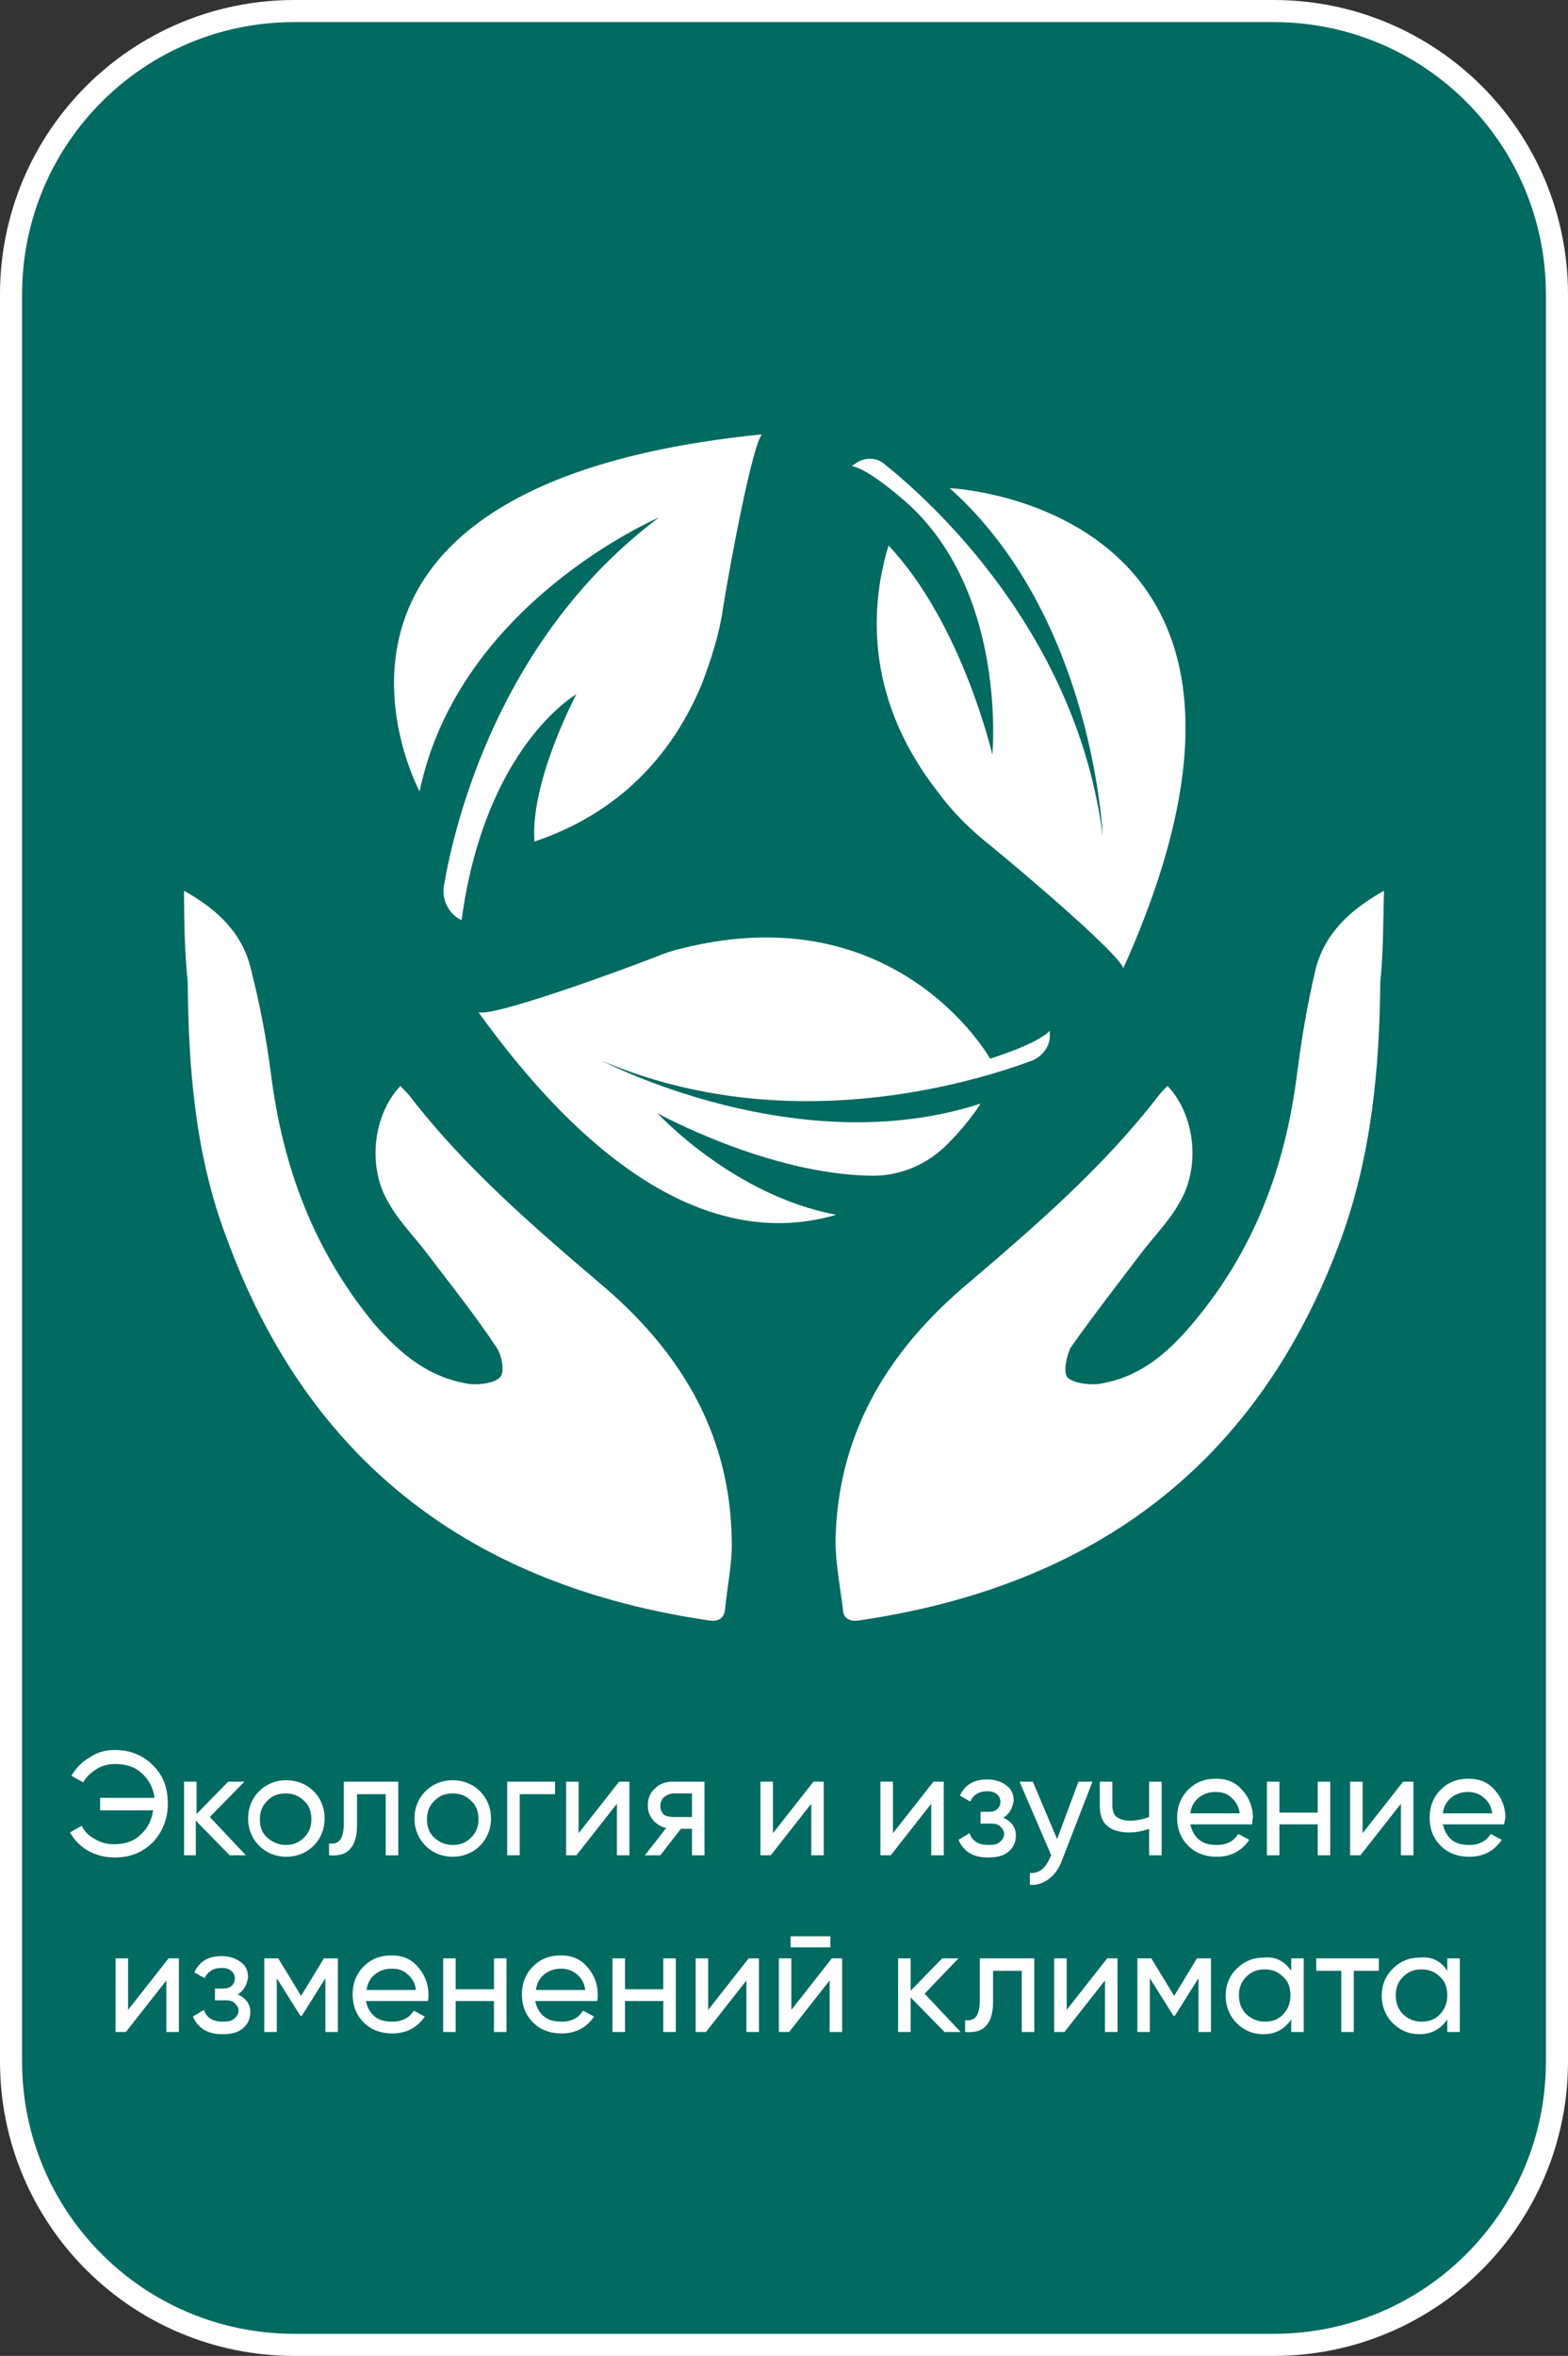
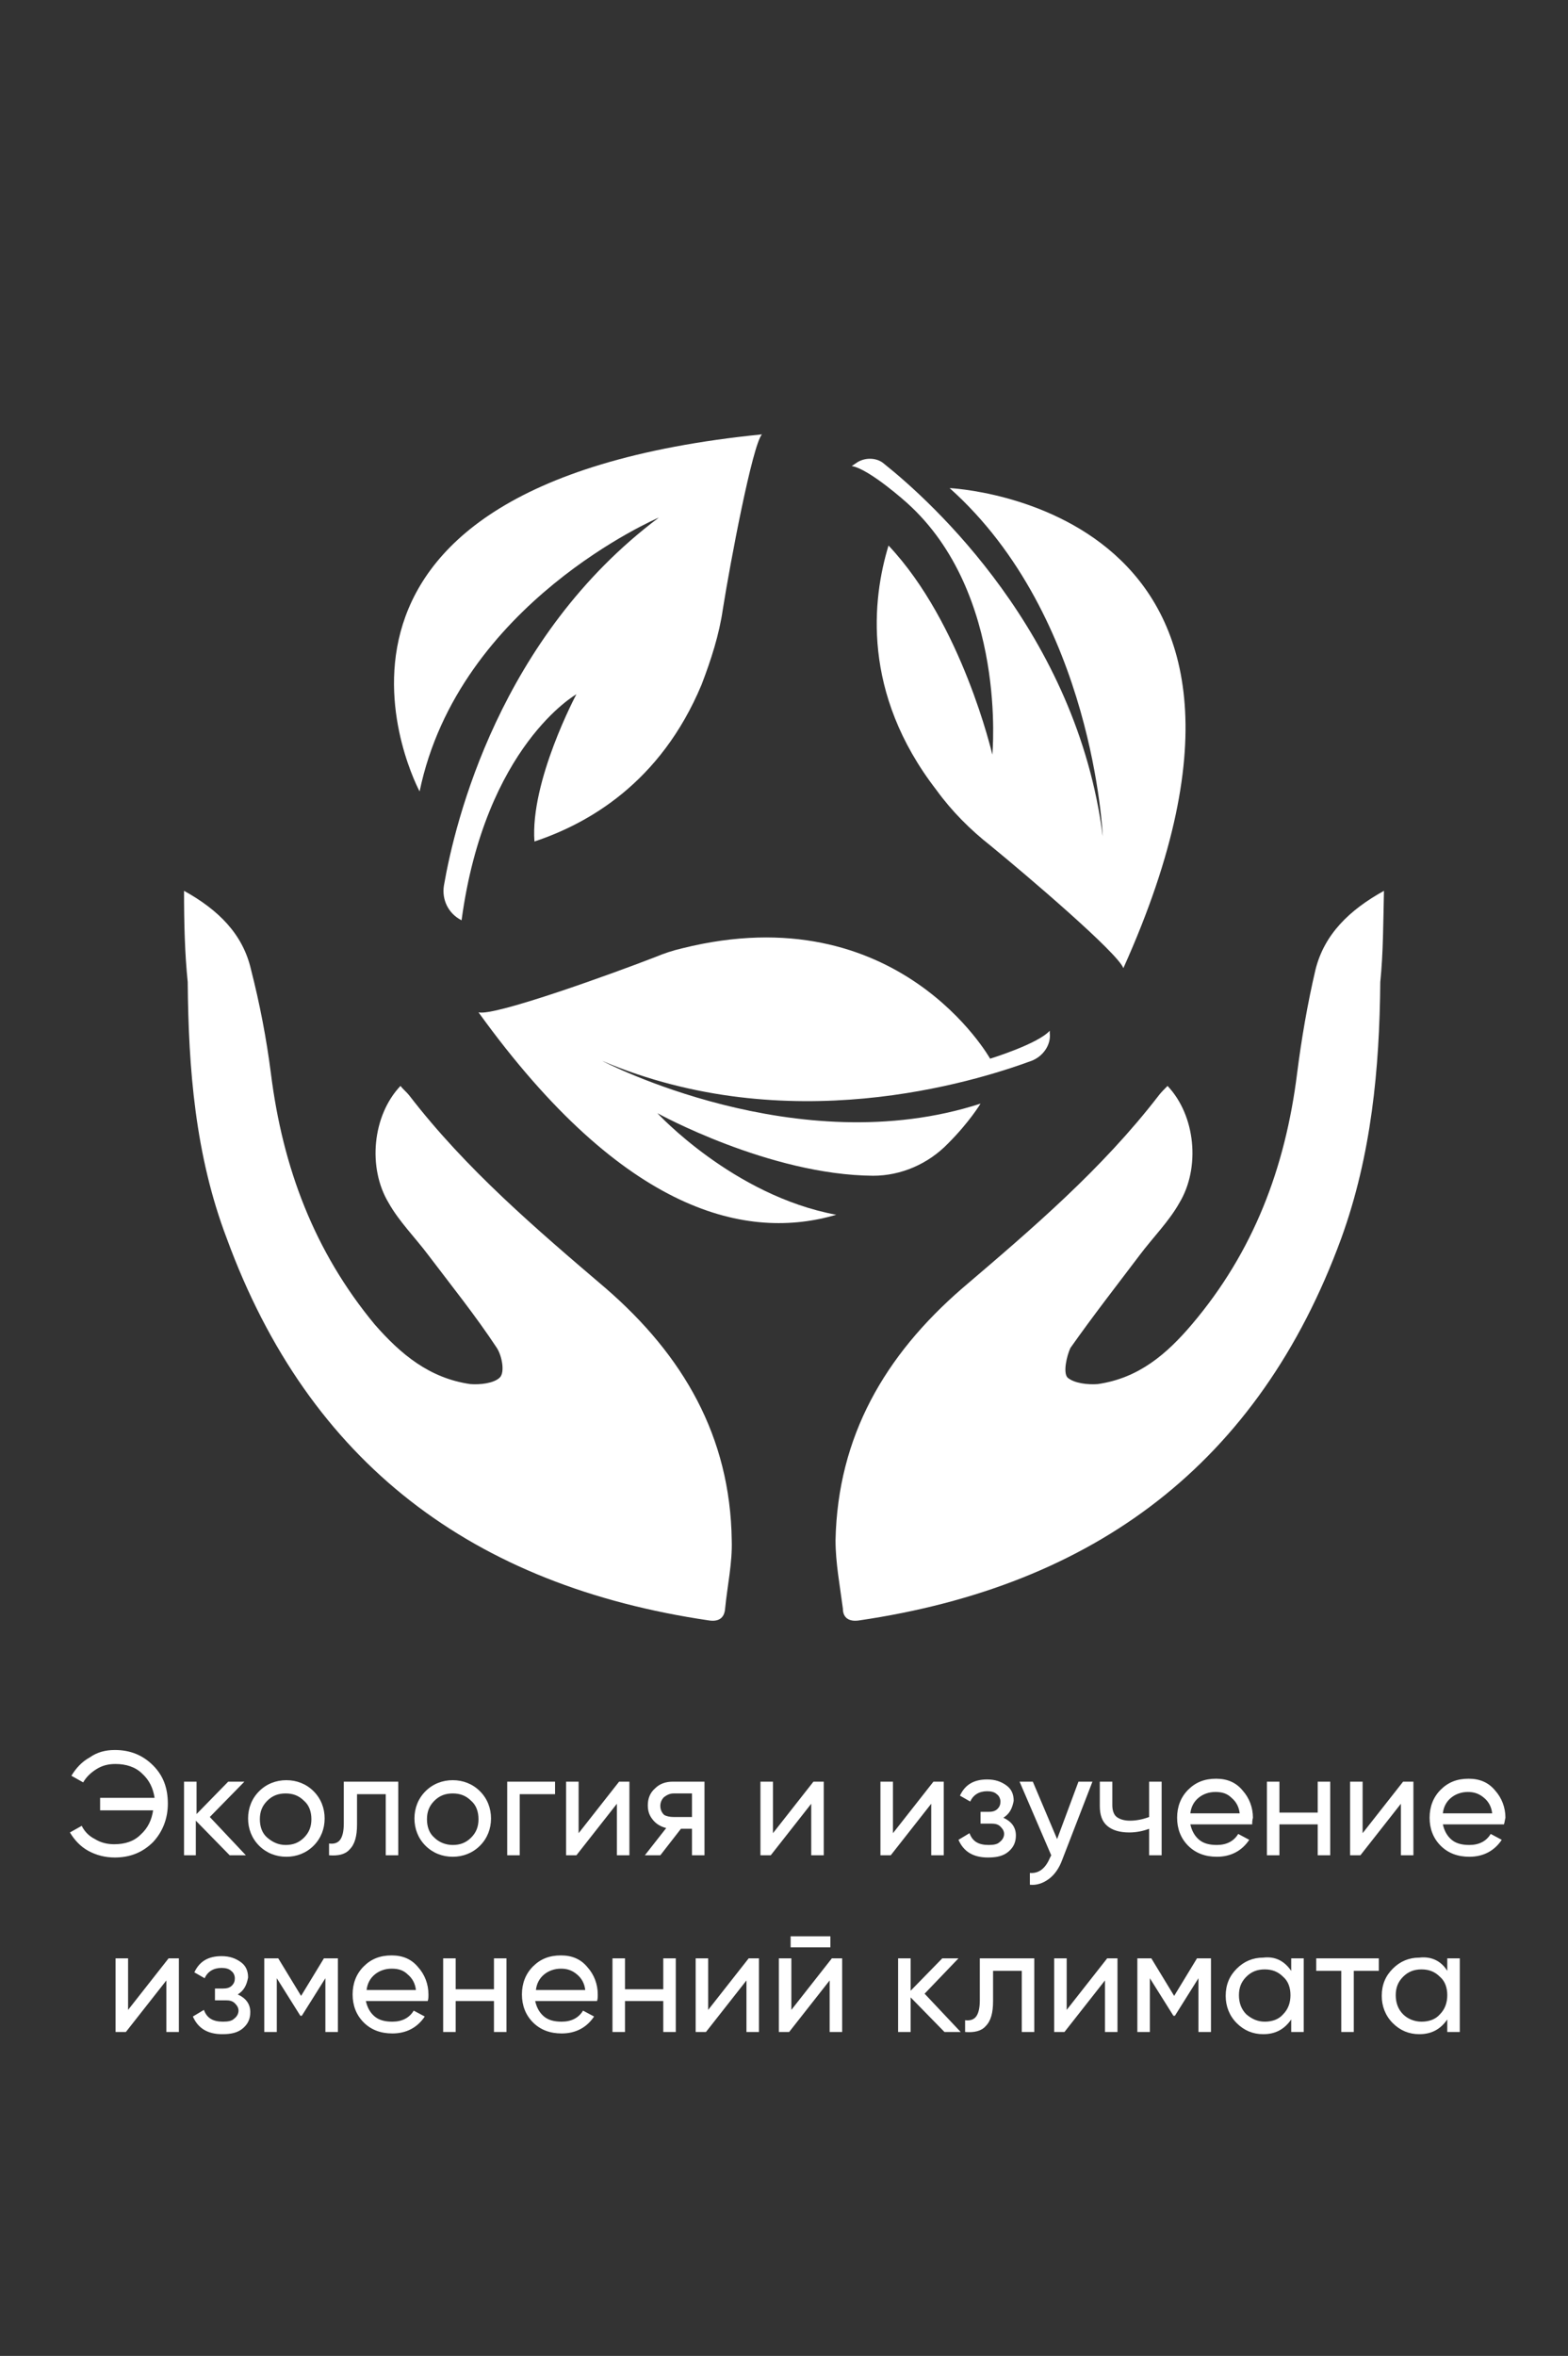
<svg xmlns="http://www.w3.org/2000/svg" version="1.1" id="Слой_1" x="0px" y="0px" viewBox="0 0 213 320" style="enable-background:new 0 0 213 320;" xml:space="preserve">
  <rect x="0" y="0" width="213" height="320" fill="#333333" stroke="none" />
  <style type="text/css"> .st0{fill:#016A61;stroke:#FFFFFF;stroke-width:3;} .st1{fill:#FFFFFF;} </style>
-   <path class="st0" d="M40,1.5h133c21.3,0,38.5,17.2,38.5,38.5v240c0,21.3-17.2,38.5-38.5,38.5H40c-21.3,0-38.5-17.2-38.5-38.5V40 C1.5,18.7,18.7,1.5,40,1.5z" />
  <path class="st1" d="M15.6,237.7c2.1,0,3.8,0.7,5.2,2.1c1.4,1.4,2,3.1,2,5.2c0,2-0.7,3.8-2,5.2c-1.4,1.4-3.1,2.1-5.2,2.1 c-1.3,0-2.5-0.3-3.6-0.9c-1.1-0.6-1.9-1.5-2.5-2.5l1.6-0.9c0.4,0.8,1,1.4,1.8,1.8c0.8,0.5,1.7,0.7,2.6,0.7c1.5,0,2.7-0.4,3.6-1.3 c1-0.9,1.5-2,1.7-3.3h-7.2v-1.7H21c-0.2-1.3-0.7-2.4-1.7-3.3c-0.9-0.9-2.2-1.3-3.6-1.3c-1,0-1.8,0.2-2.6,0.7 c-0.8,0.5-1.4,1.1-1.8,1.8l-1.6-0.9c0.6-1,1.4-1.9,2.5-2.5C13.2,238,14.3,237.7,15.6,237.7z M28.5,246.8l4.9,5.2h-2.2l-4.6-4.7v4.7 H25v-10h1.7v4.4L31,242h2.2L28.5,246.8z M42.6,250.7c-1,1-2.3,1.5-3.7,1.5s-2.7-0.5-3.7-1.5c-1-1-1.5-2.3-1.5-3.7s0.5-2.7,1.5-3.7 c1-1,2.3-1.5,3.7-1.5s2.7,0.5,3.7,1.5c1,1,1.5,2.3,1.5,3.7S43.6,249.7,42.6,250.7z M38.8,250.6c1,0,1.8-0.3,2.5-1 c0.7-0.7,1-1.5,1-2.5s-0.3-1.9-1-2.5c-0.7-0.7-1.5-1-2.5-1c-1,0-1.8,0.3-2.5,1c-0.7,0.7-1,1.5-1,2.5s0.3,1.9,1,2.5 C37,250.2,37.8,250.6,38.8,250.6z M46.7,242h7.4v10h-1.7v-8.3h-3.9v4.1c0,1.6-0.3,2.7-1,3.4c-0.6,0.7-1.6,0.9-2.8,0.8v-1.6 c0.7,0.1,1.2-0.1,1.5-0.5c0.3-0.4,0.5-1.1,0.5-2.2V242z M65.2,250.7c-1,1-2.3,1.5-3.7,1.5s-2.7-0.5-3.7-1.5c-1-1-1.5-2.3-1.5-3.7 s0.5-2.7,1.5-3.7c1-1,2.3-1.5,3.7-1.5s2.7,0.5,3.7,1.5c1,1,1.5,2.3,1.5,3.7S66.2,249.7,65.2,250.7z M61.5,250.6c1,0,1.8-0.3,2.5-1 c0.7-0.7,1-1.5,1-2.5s-0.3-1.9-1-2.5c-0.7-0.7-1.5-1-2.5-1c-1,0-1.8,0.3-2.5,1c-0.7,0.7-1,1.5-1,2.5s0.3,1.9,1,2.5 C59.6,250.2,60.5,250.6,61.5,250.6z M68.8,242h6.6v1.7h-4.8v8.3h-1.7V242z M78.6,249l5.5-7h1.4v10h-1.7v-7l-5.5,7h-1.4v-10h1.7V249z M91.4,242h4.3v10H94v-3.6h-1.5l-2.8,3.6h-2.1l2.9-3.7c-0.8-0.2-1.4-0.6-1.8-1.1c-0.5-0.6-0.7-1.2-0.7-2c0-0.9,0.3-1.7,1-2.3 C89.6,242.3,90.4,242,91.4,242z M91.5,246.8H94v-3.2h-2.5c-0.5,0-0.9,0.2-1.3,0.5c-0.3,0.3-0.5,0.7-0.5,1.2c0,0.5,0.2,0.9,0.5,1.2 C90.5,246.7,91,246.8,91.5,246.8z M105,249l5.5-7h1.4v10h-1.7v-7l-5.5,7h-1.4v-10h1.7V249z M121.3,249l5.5-7h1.4v10h-1.7v-7l-5.5,7 h-1.4v-10h1.7V249z M136.3,246.9c1.1,0.5,1.7,1.3,1.7,2.4c0,0.9-0.3,1.6-1,2.2c-0.7,0.6-1.6,0.8-2.8,0.8c-2,0-3.3-0.8-4-2.4l1.5-0.9 c0.4,1.1,1.2,1.6,2.6,1.6c0.7,0,1.2-0.1,1.5-0.4c0.4-0.3,0.6-0.7,0.6-1.1c0-0.4-0.2-0.7-0.5-1c-0.3-0.3-0.7-0.4-1.2-0.4h-1.5v-1.6 h1.1c0.5,0,0.9-0.1,1.2-0.4c0.3-0.3,0.4-0.6,0.4-1c0-0.4-0.2-0.8-0.5-1c-0.3-0.3-0.8-0.4-1.3-0.4c-1.1,0-1.9,0.5-2.3,1.4l-1.4-0.8 c0.7-1.5,1.9-2.2,3.7-2.2c1.1,0,1.9,0.3,2.6,0.8c0.7,0.5,1,1.2,1,2.1C137.5,245.7,137.1,246.4,136.3,246.9z M143.6,249.8l2.9-7.8 h1.9l-4.1,10.6c-0.4,1.1-1,2-1.8,2.6c-0.8,0.6-1.7,0.9-2.6,0.8v-1.6c1.2,0.1,2.1-0.6,2.7-2l0.2-0.4l-4.3-10h1.8L143.6,249.8z M156.1,246.8V242h1.7v10h-1.7v-3.6c-0.8,0.3-1.7,0.5-2.7,0.5c-1.3,0-2.3-0.3-3-0.9c-0.7-0.6-1-1.5-1-2.7V242h1.7v3.2 c0,0.7,0.2,1.3,0.6,1.6c0.4,0.3,1,0.5,1.8,0.5C154.4,247.3,155.3,247.1,156.1,246.8z M170.1,247.8h-8.4c0.2,0.9,0.6,1.6,1.2,2.1 c0.6,0.5,1.4,0.7,2.4,0.7c1.3,0,2.3-0.5,2.9-1.5l1.5,0.8c-1,1.5-2.5,2.3-4.4,2.3c-1.6,0-2.9-0.5-3.9-1.5c-1-1-1.5-2.3-1.5-3.8 c0-1.5,0.5-2.8,1.5-3.8c1-1,2.2-1.5,3.8-1.5c1.5,0,2.7,0.5,3.6,1.6c0.9,1,1.4,2.3,1.4,3.7C170.1,247.3,170.1,247.5,170.1,247.8z M165.1,243.4c-0.9,0-1.7,0.3-2.3,0.8c-0.6,0.5-1,1.2-1.1,2.1h6.7c-0.1-0.9-0.5-1.6-1.1-2.1C166.7,243.6,166,243.4,165.1,243.4z M179,246.2V242h1.7v10H179v-4.2h-5.2v4.2h-1.7v-10h1.7v4.2H179z M185.1,249l5.5-7h1.4v10h-1.7v-7l-5.5,7h-1.4v-10h1.7V249z M204.3,247.8H196c0.2,0.9,0.6,1.6,1.2,2.1c0.6,0.5,1.4,0.7,2.4,0.7c1.3,0,2.3-0.5,2.9-1.5l1.5,0.8c-1,1.5-2.5,2.3-4.4,2.3 c-1.6,0-2.9-0.5-3.9-1.5c-1-1-1.5-2.3-1.5-3.8c0-1.5,0.5-2.8,1.5-3.8c1-1,2.2-1.5,3.8-1.5c1.5,0,2.7,0.5,3.6,1.6 c0.9,1,1.4,2.3,1.4,3.7C204.4,247.3,204.4,247.5,204.3,247.8z M199.4,243.4c-0.9,0-1.7,0.3-2.3,0.8c-0.6,0.5-1,1.2-1.1,2.1h6.7 c-0.1-0.9-0.5-1.6-1.1-2.1C200.9,243.6,200.2,243.4,199.4,243.4z M17.4,273l5.5-7h1.4v10h-1.7v-7l-5.5,7h-1.4v-10h1.7V273z M32.3,270.9c1.1,0.5,1.7,1.3,1.7,2.4c0,0.9-0.3,1.6-1,2.2c-0.7,0.6-1.6,0.8-2.8,0.8c-2,0-3.3-0.8-4-2.4l1.5-0.9 c0.4,1.1,1.2,1.6,2.6,1.6c0.7,0,1.2-0.1,1.5-0.4c0.4-0.3,0.6-0.7,0.6-1.1c0-0.4-0.2-0.7-0.5-1c-0.3-0.3-0.7-0.4-1.2-0.4h-1.5v-1.6 h1.1c0.5,0,0.9-0.1,1.2-0.4c0.3-0.3,0.4-0.6,0.4-1c0-0.4-0.2-0.8-0.5-1c-0.3-0.3-0.8-0.4-1.3-0.4c-1.1,0-1.9,0.5-2.3,1.4l-1.4-0.8 c0.7-1.5,1.9-2.2,3.7-2.2c1.1,0,1.9,0.3,2.6,0.8c0.7,0.5,1,1.2,1,2.1C33.5,269.7,33.1,270.4,32.3,270.9z M44,266h1.9v10h-1.7v-7.3 l-3.2,5.1h-0.2l-3.2-5.1v7.3h-1.7v-10h1.9l3.1,5.1L44,266z M58.1,271.8h-8.4c0.2,0.9,0.6,1.6,1.2,2.1c0.6,0.5,1.4,0.7,2.4,0.7 c1.3,0,2.3-0.5,2.9-1.5l1.5,0.8c-1,1.5-2.5,2.3-4.4,2.3c-1.6,0-2.9-0.5-3.9-1.5c-1-1-1.5-2.3-1.5-3.8c0-1.5,0.5-2.8,1.5-3.8 c1-1,2.2-1.5,3.8-1.5c1.5,0,2.7,0.5,3.6,1.6c0.9,1,1.4,2.3,1.4,3.7C58.2,271.3,58.2,271.5,58.1,271.8z M53.2,267.4 c-0.9,0-1.7,0.3-2.3,0.8c-0.6,0.5-1,1.2-1.1,2.1h6.7c-0.1-0.9-0.5-1.6-1.1-2.1C54.8,267.6,54.1,267.4,53.2,267.4z M67.1,270.2V266 h1.7v10h-1.7v-4.2h-5.2v4.2h-1.7v-10h1.7v4.2H67.1z M81.1,271.8h-8.4c0.2,0.9,0.6,1.6,1.2,2.1c0.6,0.5,1.4,0.7,2.4,0.7 c1.3,0,2.3-0.5,2.9-1.5l1.5,0.8c-1,1.5-2.5,2.3-4.4,2.3c-1.6,0-2.9-0.5-3.9-1.5c-1-1-1.5-2.3-1.5-3.8c0-1.5,0.5-2.8,1.5-3.8 c1-1,2.2-1.5,3.8-1.5c1.5,0,2.7,0.5,3.6,1.6c0.9,1,1.4,2.3,1.4,3.7C81.2,271.3,81.2,271.5,81.1,271.8z M76.2,267.4 c-0.9,0-1.7,0.3-2.3,0.8c-0.6,0.5-1,1.2-1.1,2.1h6.7c-0.1-0.9-0.5-1.6-1.1-2.1C77.7,267.6,77,267.4,76.2,267.4z M90.1,270.2V266h1.7 v10h-1.7v-4.2h-5.2v4.2h-1.7v-10h1.7v4.2H90.1z M96.2,273l5.5-7h1.4v10h-1.7v-7l-5.5,7h-1.4v-10h1.7V273z M112.8,264.5h-5.4V263h5.4 V264.5z M107.5,273l5.5-7h1.4v10h-1.7v-7l-5.5,7h-1.4v-10h1.7V273z M125.6,270.8l4.9,5.2h-2.2l-4.6-4.7v4.7h-1.7v-10h1.7v4.4 l4.3-4.4h2.2L125.6,270.8z M133.1,266h7.4v10h-1.7v-8.3h-3.9v4.1c0,1.6-0.3,2.7-1,3.4c-0.6,0.7-1.6,0.9-2.8,0.8v-1.6 c0.7,0.1,1.2-0.1,1.5-0.5c0.3-0.4,0.5-1.1,0.5-2.2V266z M144.9,273l5.5-7h1.4v10h-1.7v-7l-5.5,7h-1.4v-10h1.7V273z M162.6,266h1.9 v10h-1.7v-7.3l-3.2,5.1h-0.2l-3.2-5.1v7.3h-1.7v-10h1.9l3.1,5.1L162.6,266z M175.4,267.7V266h1.7v10h-1.7v-1.7c-0.9,1.3-2.1,2-3.8,2 c-1.4,0-2.6-0.5-3.6-1.5c-1-1-1.5-2.3-1.5-3.7c0-1.5,0.5-2.7,1.5-3.7c1-1,2.2-1.5,3.6-1.5C173.3,265.7,174.5,266.4,175.4,267.7z M171.8,274.6c1,0,1.9-0.3,2.5-1c0.7-0.7,1-1.6,1-2.6c0-1-0.3-1.9-1-2.5c-0.7-0.7-1.5-1-2.5-1c-1,0-1.8,0.3-2.5,1 c-0.7,0.7-1,1.5-1,2.5c0,1,0.3,1.9,1,2.6C170,274.2,170.8,274.6,171.8,274.6z M178.7,266h8.6v1.7h-3.4v8.3h-1.7v-8.3h-3.4V266z M196.6,267.7V266h1.7v10h-1.7v-1.7c-0.9,1.3-2.1,2-3.8,2c-1.4,0-2.6-0.5-3.6-1.5c-1-1-1.5-2.3-1.5-3.7c0-1.5,0.5-2.7,1.5-3.7 c1-1,2.2-1.5,3.6-1.5C194.5,265.7,195.8,266.4,196.6,267.7z M193.1,274.6c1,0,1.9-0.3,2.5-1c0.7-0.7,1-1.6,1-2.6c0-1-0.3-1.9-1-2.5 c-0.7-0.7-1.5-1-2.5-1c-1,0-1.8,0.3-2.5,1c-0.7,0.7-1,1.5-1,2.5c0,1,0.3,1.9,1,2.6C191.2,274.2,192.1,274.6,193.1,274.6z" />
  <path class="st1" d="M81.8,144.1c25.2,10.7,50.4,2.9,58.3,0c1.6-0.6,2.7-2.2,2.5-3.8V140c-1.6,1.8-8.1,3.8-8.1,3.8 s-12.5-22.3-41.8-15c-1.3,0.3-2.5,0.7-3.7,1.2c-5.4,2.1-21.9,8.1-24,7.5c19.9,27.6,36.7,31,48.6,27.5c-14-2.6-24.3-13.8-24.3-13.8 s15.2,8.4,29.3,8.5c3.8,0,7.5-1.6,10.2-4.4c2.9-2.9,4.4-5.4,4.4-5.4C108.3,158,81.8,144.1,81.8,144.1z" />
  <path class="st1" d="M57,107.5c5.3-25.6,32.5-37.2,32.5-37.2c-21.6,16.2-27.7,41.3-29.2,50c-0.3,1.9,0.6,3.8,2.4,4.7 c3.2-23.7,15.6-30.7,15.6-30.7s-6.3,11.8-5.7,20c7.2-2.4,17.1-7.9,22.7-21.3c1.3-3.4,2.4-6.8,2.9-10.3c1-6.3,4-22.2,5.3-23.7 C34.6,65.9,57,107.5,57,107.5z" />
  <path class="st1" d="M129,66.3c19.6,17.5,20.8,47.3,20.8,47.3C146.3,86,126.5,68.1,120.1,63c-1-0.9-2.7-0.9-3.8-0.1l-0.6,0.4 c2.4,0.4,7.5,5,7.5,5c13.7,12.3,11.6,34.2,11.6,34.2s-4.1-17.8-14.1-28.4c-2.2,7.2-3.7,20,6.5,33.2c2.1,2.9,4.6,5.4,7.4,7.6 c5,4.1,17.2,14.5,18,16.6C180.9,68.6,129,66.3,129,66.3z" />
-   <path class="st1" d="M25,121c4.7,2.6,8,5.9,9.1,10.7c1.2,4.7,2.1,9.4,2.7,14.1c1.6,12.8,5.9,24.2,14.1,34.1c3.5,4,7.4,7.3,13,8.1 c1.3,0.1,3.2-0.1,4-0.9c0.7-0.7,0.3-2.9-0.4-4c-2.9-4.4-6.2-8.5-9.3-12.6c-1.8-2.4-4-4.6-5.4-7.1c-2.9-4.8-2.2-11.9,1.6-15.9 c0.3,0.4,0.9,0.9,1.2,1.3c7.7,10,17.2,18.1,26.7,26.2c10.5,9.1,16.9,20.1,17.1,34.2c0.1,3.1-0.6,6.2-0.9,9.3 c-0.1,1.3-0.9,1.8-2.2,1.6c-32-4.7-54.3-21.3-65.5-51.9c-4.3-11.3-5.2-23.1-5.3-34.8C25.1,129.5,25,125.4,25,121z" />
+   <path class="st1" d="M25,121c4.7,2.6,8,5.9,9.1,10.7c1.2,4.7,2.1,9.4,2.7,14.1c1.6,12.8,5.9,24.2,14.1,34.1c3.5,4,7.4,7.3,13,8.1 c1.3,0.1,3.2-0.1,4-0.9c0.7-0.7,0.3-2.9-0.4-4c-2.9-4.4-6.2-8.5-9.3-12.6c-1.8-2.4-4-4.6-5.4-7.1c-2.9-4.8-2.2-11.9,1.6-15.9 c0.3,0.4,0.9,0.9,1.2,1.3c7.7,10,17.2,18.1,26.7,26.2c10.5,9.1,16.9,20.1,17.1,34.2c0.1,3.1-0.6,6.2-0.9,9.3 c-0.1,1.3-0.9,1.8-2.2,1.6c-32-4.7-54.3-21.3-65.5-51.9c-4.3-11.3-5.2-23.1-5.3-34.8C25.1,129.5,25,125.4,25,121" />
  <path class="st1" d="M188,121c-4.7,2.6-8.1,5.9-9.3,10.7c-1.1,4.7-1.9,9.4-2.5,14.1c-1.6,12.8-5.9,24.2-14.3,34.1 c-3.4,4-7.2,7.3-12.8,8.1c-1.3,0.1-3.2-0.1-4.1-0.9c-0.6-0.7-0.1-2.9,0.4-4c3.1-4.4,6.3-8.5,9.4-12.6c1.8-2.4,4-4.6,5.4-7.1 c2.9-4.8,2.2-11.9-1.6-15.9c-0.4,0.4-0.9,0.9-1.2,1.3c-7.7,10-17.2,18.1-26.7,26.2c-10.5,9.1-16.9,20.1-17.2,34.2 c0,3.1,0.6,6.2,1,9.3c0,1.3,0.9,1.8,2.2,1.6c32-4.7,54.3-21.3,65.5-51.9c4.1-11.3,5.2-23.1,5.3-34.8 C187.9,129.5,187.9,125.4,188,121z" />
</svg>